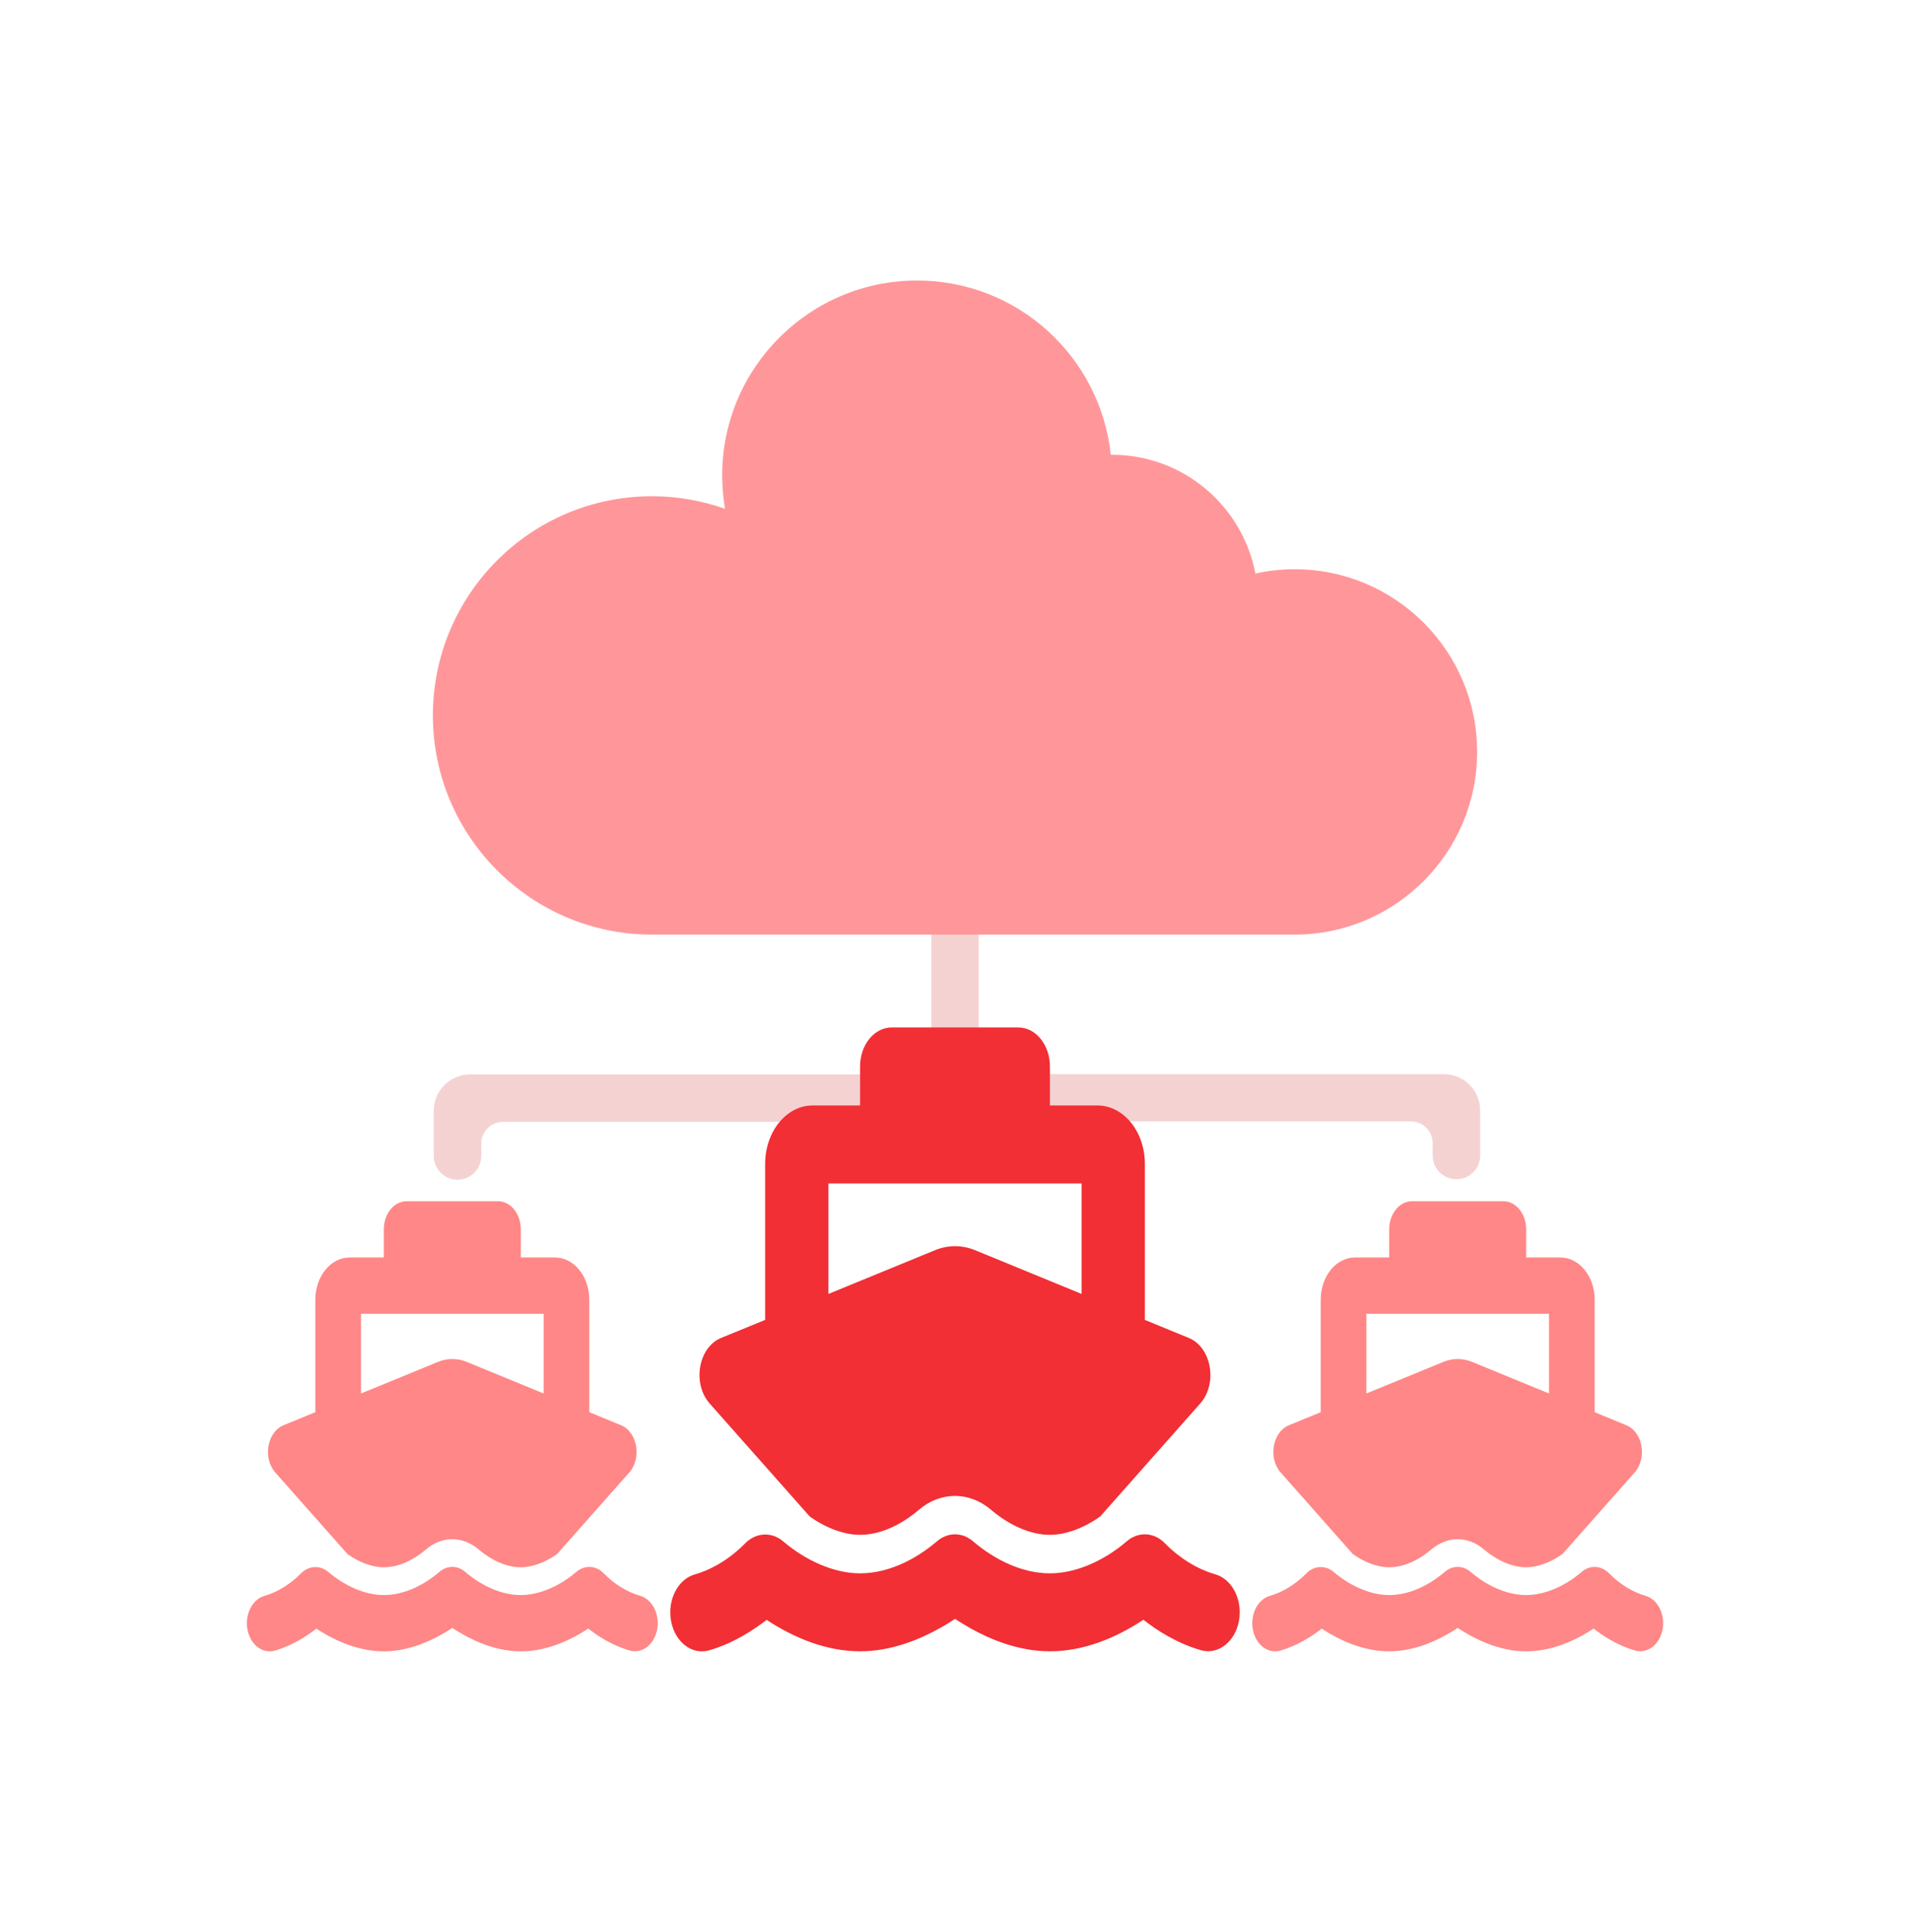
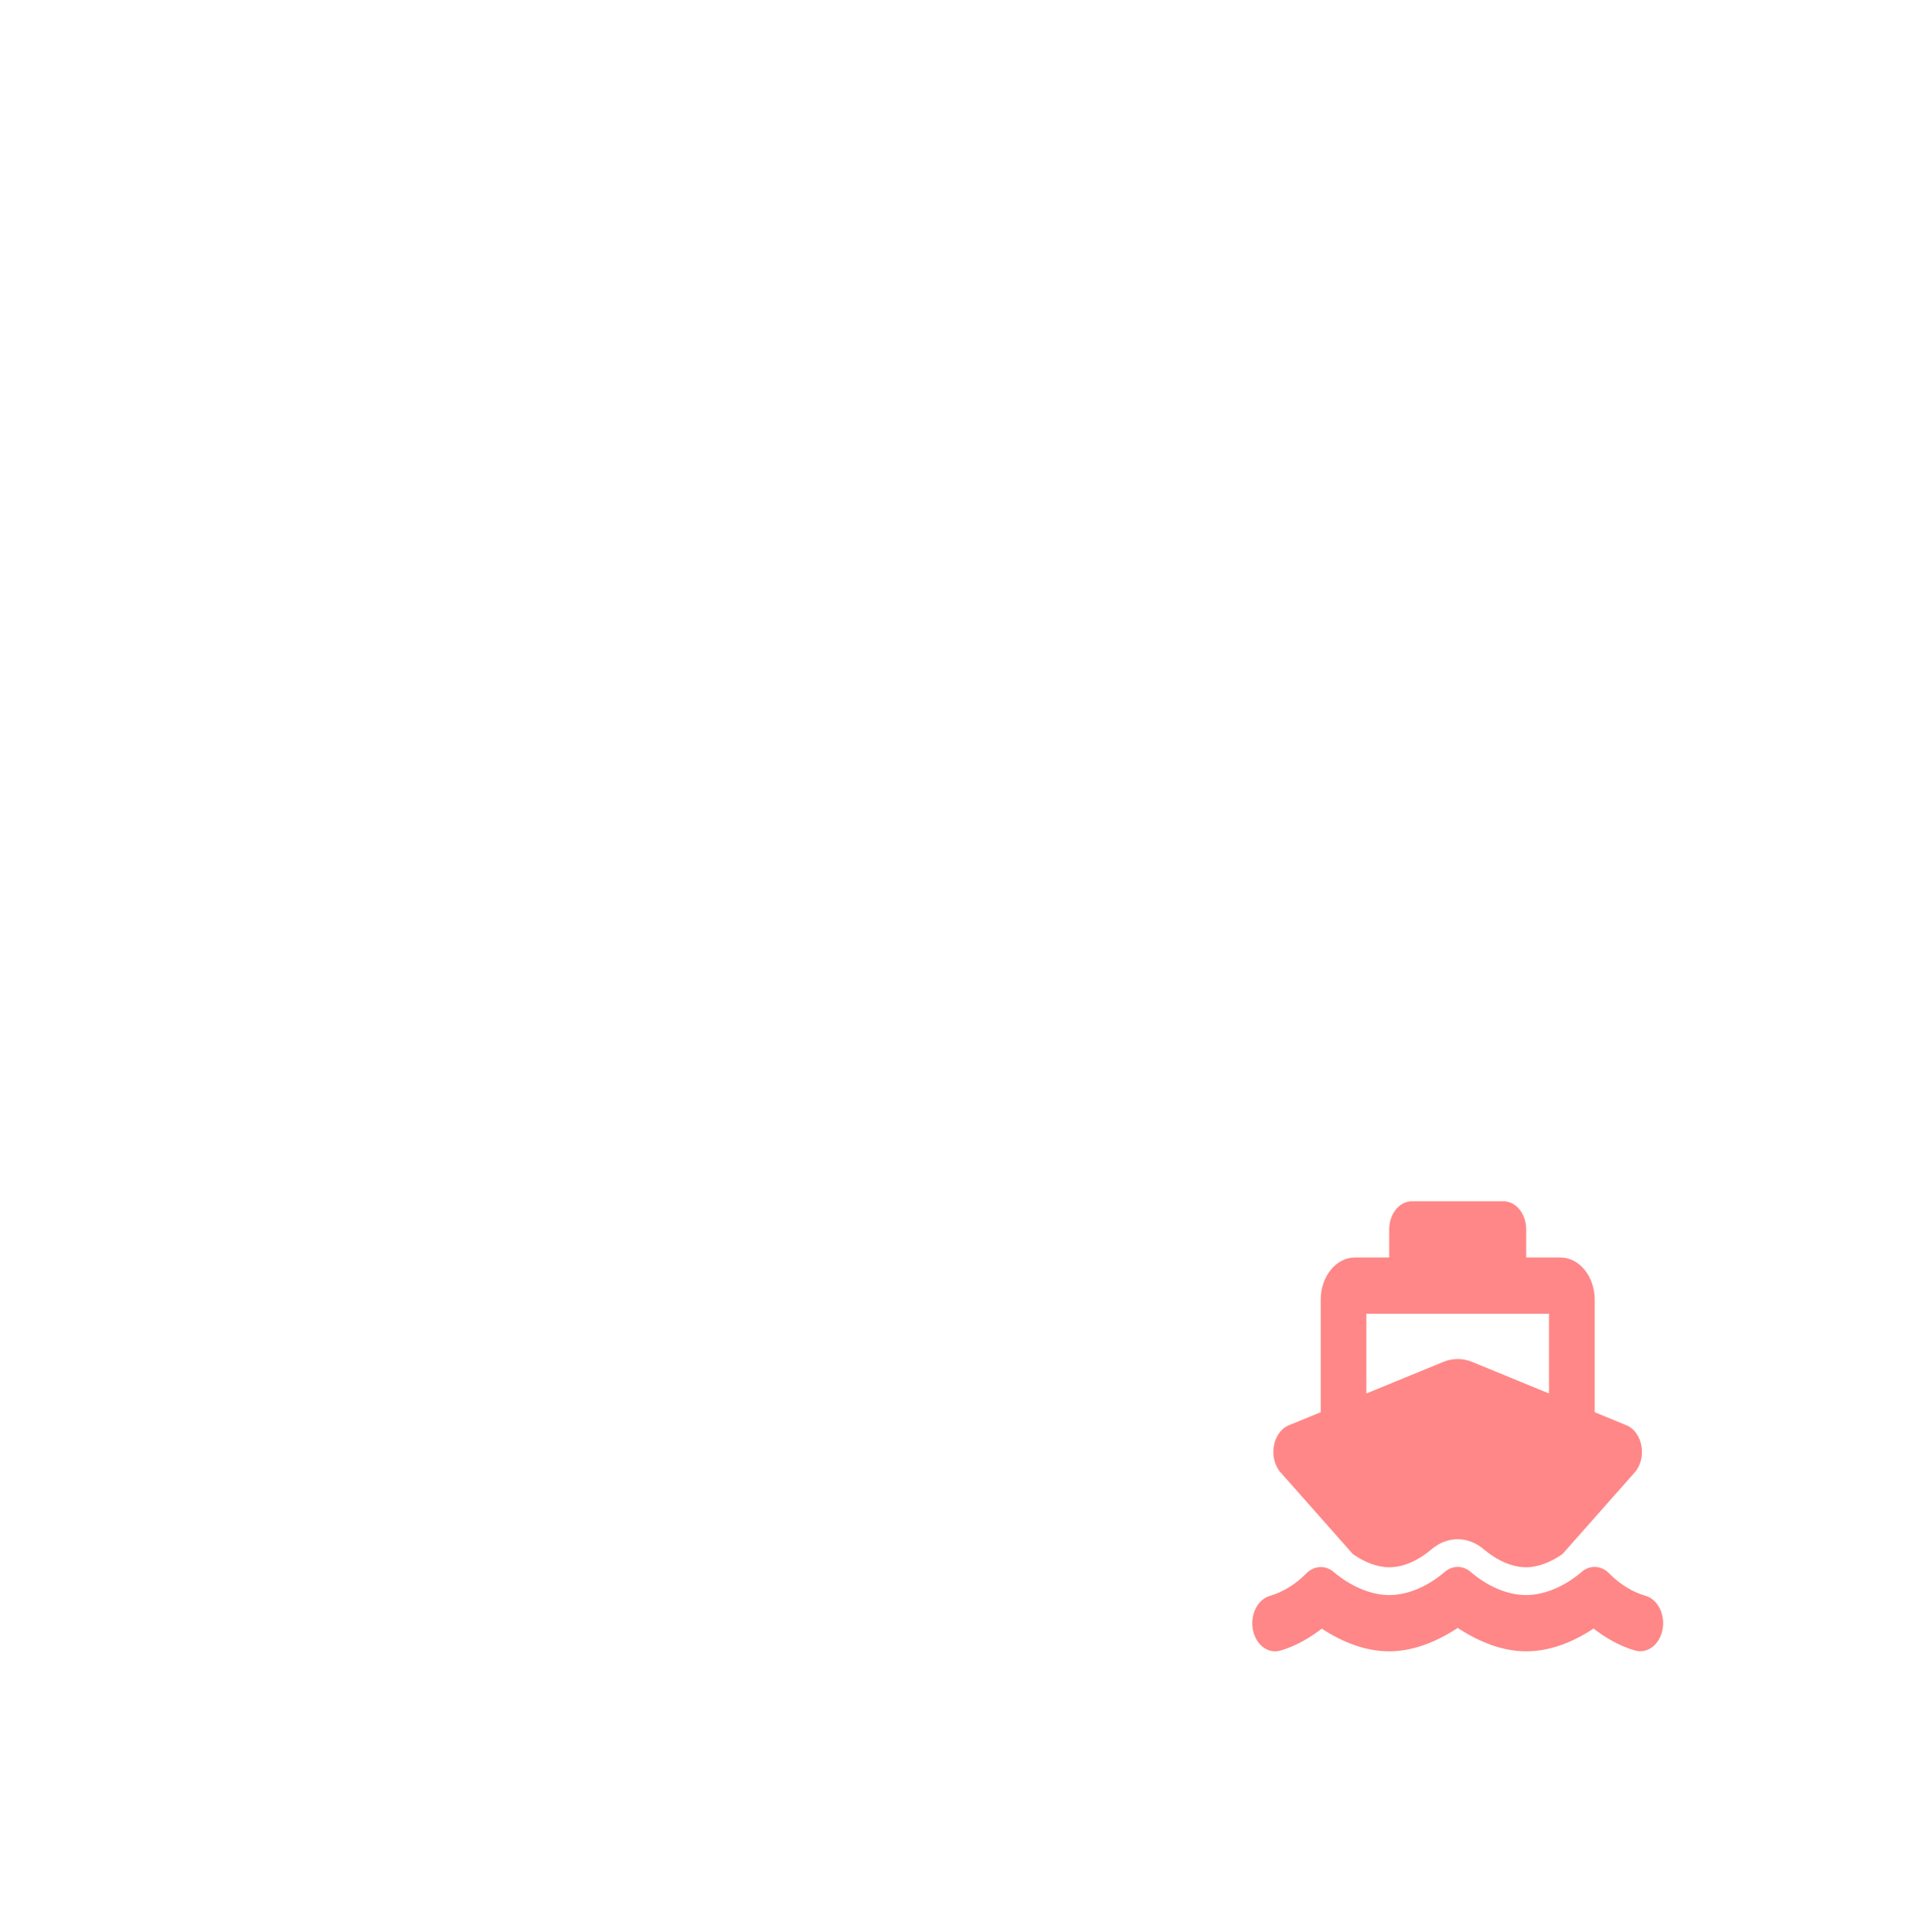
<svg xmlns="http://www.w3.org/2000/svg" width="90" height="91" viewBox="0 0 90 91" fill="none">
-   <path d="M46.114 50.597V15.756H43.887V50.608H22.158C21.212 50.608 20.439 51.37 20.439 52.327V54.451C20.439 55.071 20.937 55.57 21.558 55.57C22.178 55.57 22.677 55.071 22.677 54.451V53.873C22.677 53.303 23.134 52.846 23.704 52.846H43.887L46.125 52.825H66.48C67.05 52.825 67.508 53.283 67.508 53.853V54.43C67.508 55.051 68.006 55.549 68.627 55.549C69.247 55.549 69.746 55.051 69.746 54.43V52.317C69.746 51.37 68.983 50.597 68.026 50.597H46.114Z" fill="#F5D2D2" />
-   <path d="M60.997 26.814C60.367 26.814 59.746 26.885 59.156 27.017C58.546 23.833 55.758 21.422 52.391 21.422H52.34C51.852 16.814 47.956 13.213 43.215 13.213C38.149 13.213 34.029 17.323 34.029 22.399C34.029 22.928 34.08 23.457 34.162 23.965C33.083 23.589 31.924 23.375 30.723 23.375C25.016 23.375 20.398 28.004 20.398 33.701C20.398 39.397 25.026 44.026 30.723 44.026H60.997C65.748 44.026 69.603 40.171 69.603 35.42C69.603 30.669 65.758 26.814 60.997 26.814Z" fill="#FF979A" />
-   <path d="M40.527 50.236C40.527 49.22 41.193 48.399 42.018 48.399H47.982C48.807 48.399 49.473 49.22 49.473 50.236V52.073H51.71C52.945 52.073 53.947 53.307 53.947 54.828V62.175L56.015 63.024C57.092 63.466 57.39 65.176 56.551 66.118L51.845 71.432C51.09 71.972 50.228 72.299 49.473 72.299C48.56 72.299 47.572 71.857 46.715 71.134C45.685 70.244 44.311 70.244 43.281 71.134C42.484 71.811 41.51 72.299 40.522 72.299C39.767 72.299 38.906 71.972 38.151 71.432L33.444 66.118C32.606 65.171 32.904 63.466 33.98 63.024L36.054 62.175V54.828C36.054 53.307 37.056 52.073 38.29 52.073H40.527V50.236ZM39.036 60.952L44.059 58.891C44.669 58.639 45.331 58.639 45.946 58.891L50.964 60.952V55.746H39.036V60.952ZM45.862 72.615C46.911 73.504 48.192 74.113 49.473 74.113C50.727 74.113 52.055 73.493 53.08 72.615C53.634 72.127 54.389 72.167 54.906 72.712C55.577 73.395 56.421 73.918 57.264 74.159C58.066 74.388 58.564 75.376 58.378 76.363C58.191 77.35 57.39 77.964 56.589 77.734C55.447 77.407 54.496 76.787 53.877 76.3C52.525 77.195 51.011 77.786 49.473 77.786C47.987 77.786 46.65 77.218 45.727 76.701C45.457 76.546 45.21 76.397 45 76.259C44.791 76.397 44.548 76.552 44.273 76.701C43.351 77.218 42.013 77.786 40.527 77.786C38.989 77.786 37.475 77.195 36.124 76.305C35.499 76.787 34.553 77.413 33.412 77.74C32.61 77.97 31.809 77.356 31.623 76.368C31.436 75.381 31.935 74.394 32.736 74.165C33.58 73.923 34.423 73.401 35.094 72.718C35.611 72.179 36.366 72.138 36.92 72.621C37.95 73.493 39.274 74.113 40.527 74.113C41.808 74.113 43.09 73.504 44.138 72.615C44.655 72.161 45.345 72.161 45.862 72.615Z" fill="#F12F35" />
  <path d="M65.46 57.91C65.46 57.177 65.941 56.585 66.536 56.585H70.839C71.434 56.585 71.914 57.177 71.914 57.91V59.235H73.528C74.419 59.235 75.142 60.126 75.142 61.223V66.523L76.634 67.136C77.411 67.455 77.626 68.689 77.021 69.368L73.626 73.203C73.081 73.592 72.459 73.828 71.914 73.828C71.255 73.828 70.543 73.509 69.924 72.987C69.181 72.346 68.19 72.346 67.447 72.987C66.872 73.476 66.169 73.828 65.456 73.828C64.912 73.828 64.29 73.592 63.745 73.203L60.35 69.368C59.745 68.685 59.96 67.455 60.736 67.136L62.233 66.523V61.223C62.233 60.126 62.955 59.235 63.846 59.235H65.46V57.91ZM64.384 65.641L68.008 64.155C68.448 63.972 68.926 63.972 69.37 64.155L72.99 65.641V61.885H64.384V65.641ZM69.309 74.056C70.065 74.698 70.99 75.136 71.914 75.136C72.819 75.136 73.777 74.689 74.516 74.056C74.916 73.704 75.461 73.733 75.834 74.126C76.318 74.619 76.927 74.996 77.535 75.17C78.113 75.335 78.473 76.047 78.339 76.76C78.204 77.472 77.626 77.915 77.048 77.749C76.224 77.513 75.538 77.066 75.091 76.714C74.116 77.36 73.024 77.787 71.914 77.787C70.842 77.787 69.877 77.377 69.212 77.004C69.016 76.892 68.838 76.785 68.687 76.685C68.536 76.785 68.361 76.896 68.163 77.004C67.497 77.377 66.532 77.787 65.46 77.787C64.35 77.787 63.258 77.36 62.283 76.718C61.833 77.066 61.15 77.517 60.326 77.754C59.748 77.919 59.17 77.476 59.035 76.764C58.901 76.052 59.261 75.339 59.839 75.174C60.447 75 61.056 74.623 61.54 74.13C61.913 73.741 62.458 73.712 62.858 74.06C63.601 74.689 64.555 75.136 65.46 75.136C66.384 75.136 67.309 74.698 68.065 74.056C68.438 73.728 68.936 73.728 69.309 74.056Z" fill="#FF8787" />
-   <path d="M18.086 57.91C18.086 57.177 18.567 56.585 19.162 56.585H23.465C24.06 56.585 24.541 57.177 24.541 57.91V59.235H26.154C27.045 59.235 27.768 60.126 27.768 61.223V66.523L29.261 67.136C30.037 67.455 30.253 68.689 29.647 69.368L26.252 73.203C25.707 73.592 25.085 73.828 24.541 73.828C23.882 73.828 23.169 73.509 22.551 72.987C21.808 72.346 20.816 72.346 20.073 72.987C19.498 73.476 18.796 73.828 18.083 73.828C17.538 73.828 16.916 73.592 16.372 73.203L12.976 69.368C12.371 68.685 12.586 67.455 13.363 67.136L14.859 66.523V61.223C14.859 60.126 15.582 59.235 16.473 59.235H18.086V57.91ZM17.011 65.641L20.634 64.155C21.075 63.972 21.552 63.972 21.996 64.155L25.617 65.641V61.885H17.011V65.641ZM21.936 74.056C22.692 74.698 23.616 75.136 24.541 75.136C25.445 75.136 26.403 74.689 27.143 74.056C27.543 73.704 28.087 73.733 28.461 74.126C28.945 74.619 29.553 74.996 30.162 75.17C30.74 75.335 31.1 76.047 30.965 76.76C30.831 77.472 30.253 77.915 29.674 77.749C28.851 77.513 28.165 77.066 27.718 76.714C26.743 77.36 25.65 77.787 24.541 77.787C23.468 77.787 22.504 77.377 21.838 77.004C21.643 76.892 21.465 76.785 21.314 76.685C21.162 76.785 20.988 76.896 20.789 77.004C20.123 77.377 19.159 77.787 18.086 77.787C16.977 77.787 15.884 77.36 14.909 76.718C14.459 77.066 13.777 77.517 12.953 77.754C12.375 77.919 11.796 77.476 11.662 76.764C11.527 76.052 11.887 75.339 12.465 75.174C13.074 75 13.682 74.623 14.166 74.13C14.54 73.741 15.084 73.712 15.484 74.06C16.227 74.689 17.182 75.136 18.086 75.136C19.011 75.136 19.935 74.698 20.692 74.056C21.065 73.728 21.562 73.728 21.936 74.056Z" fill="#FF8787" />
</svg>